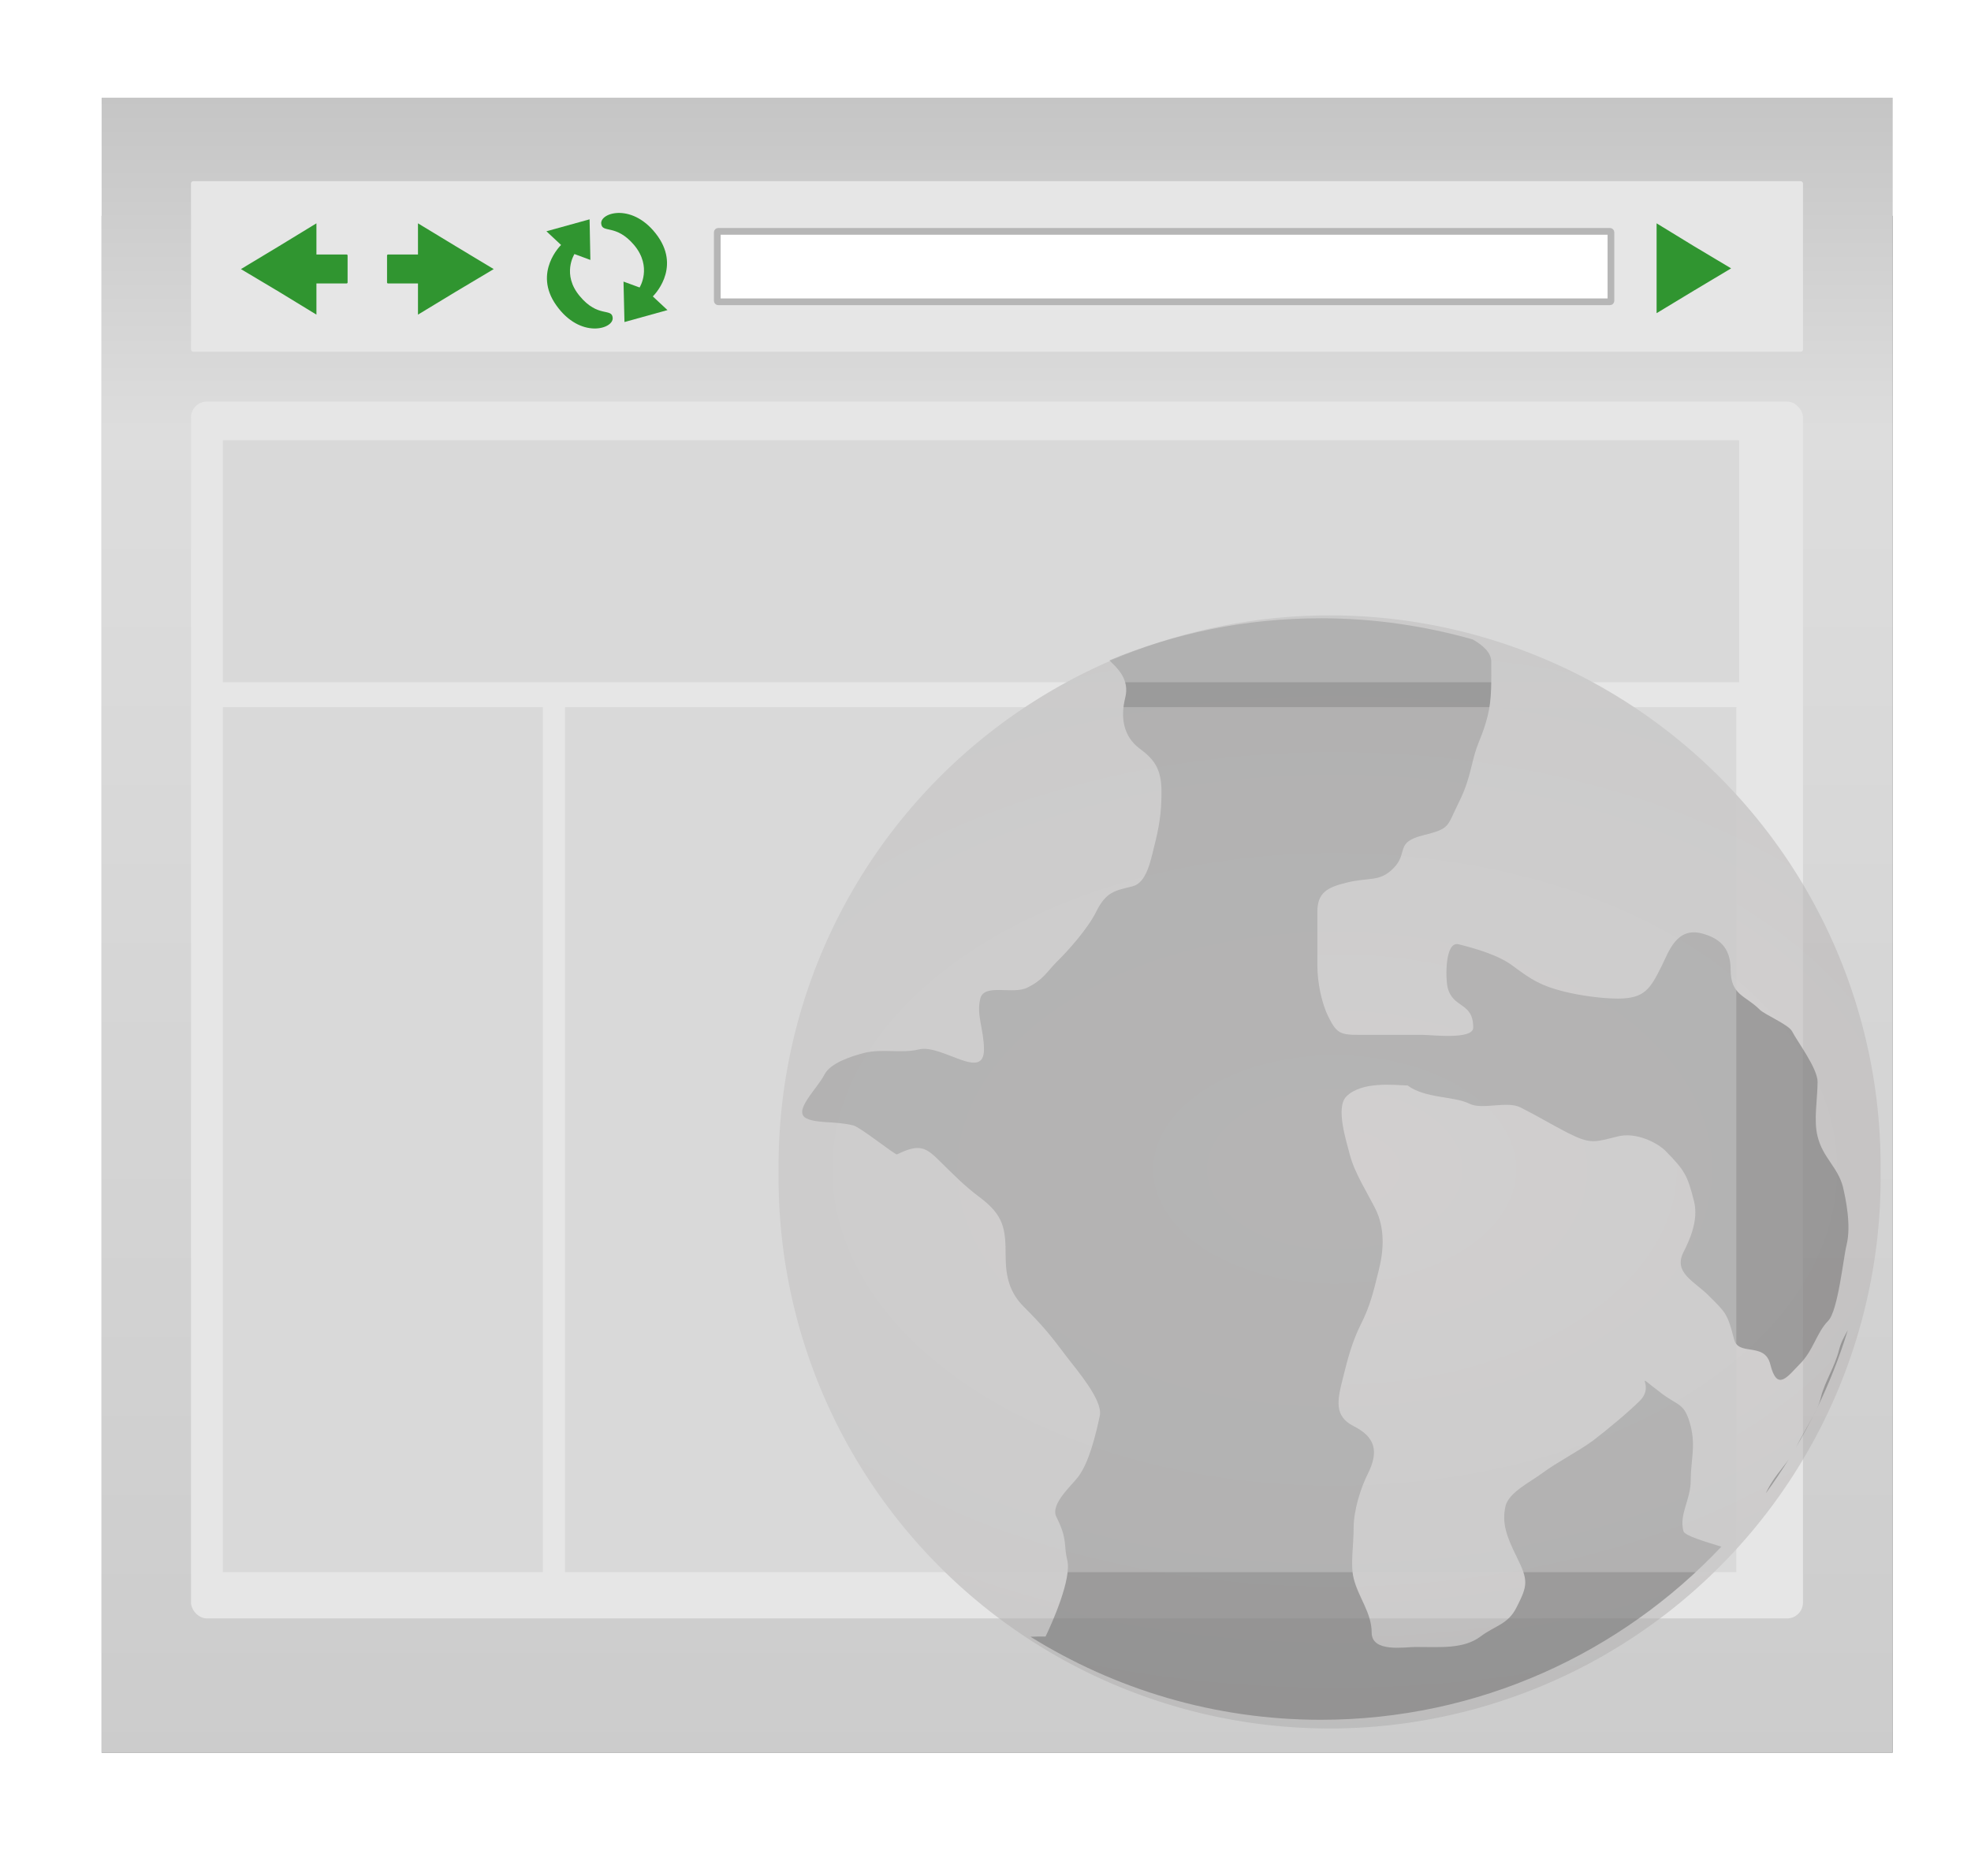
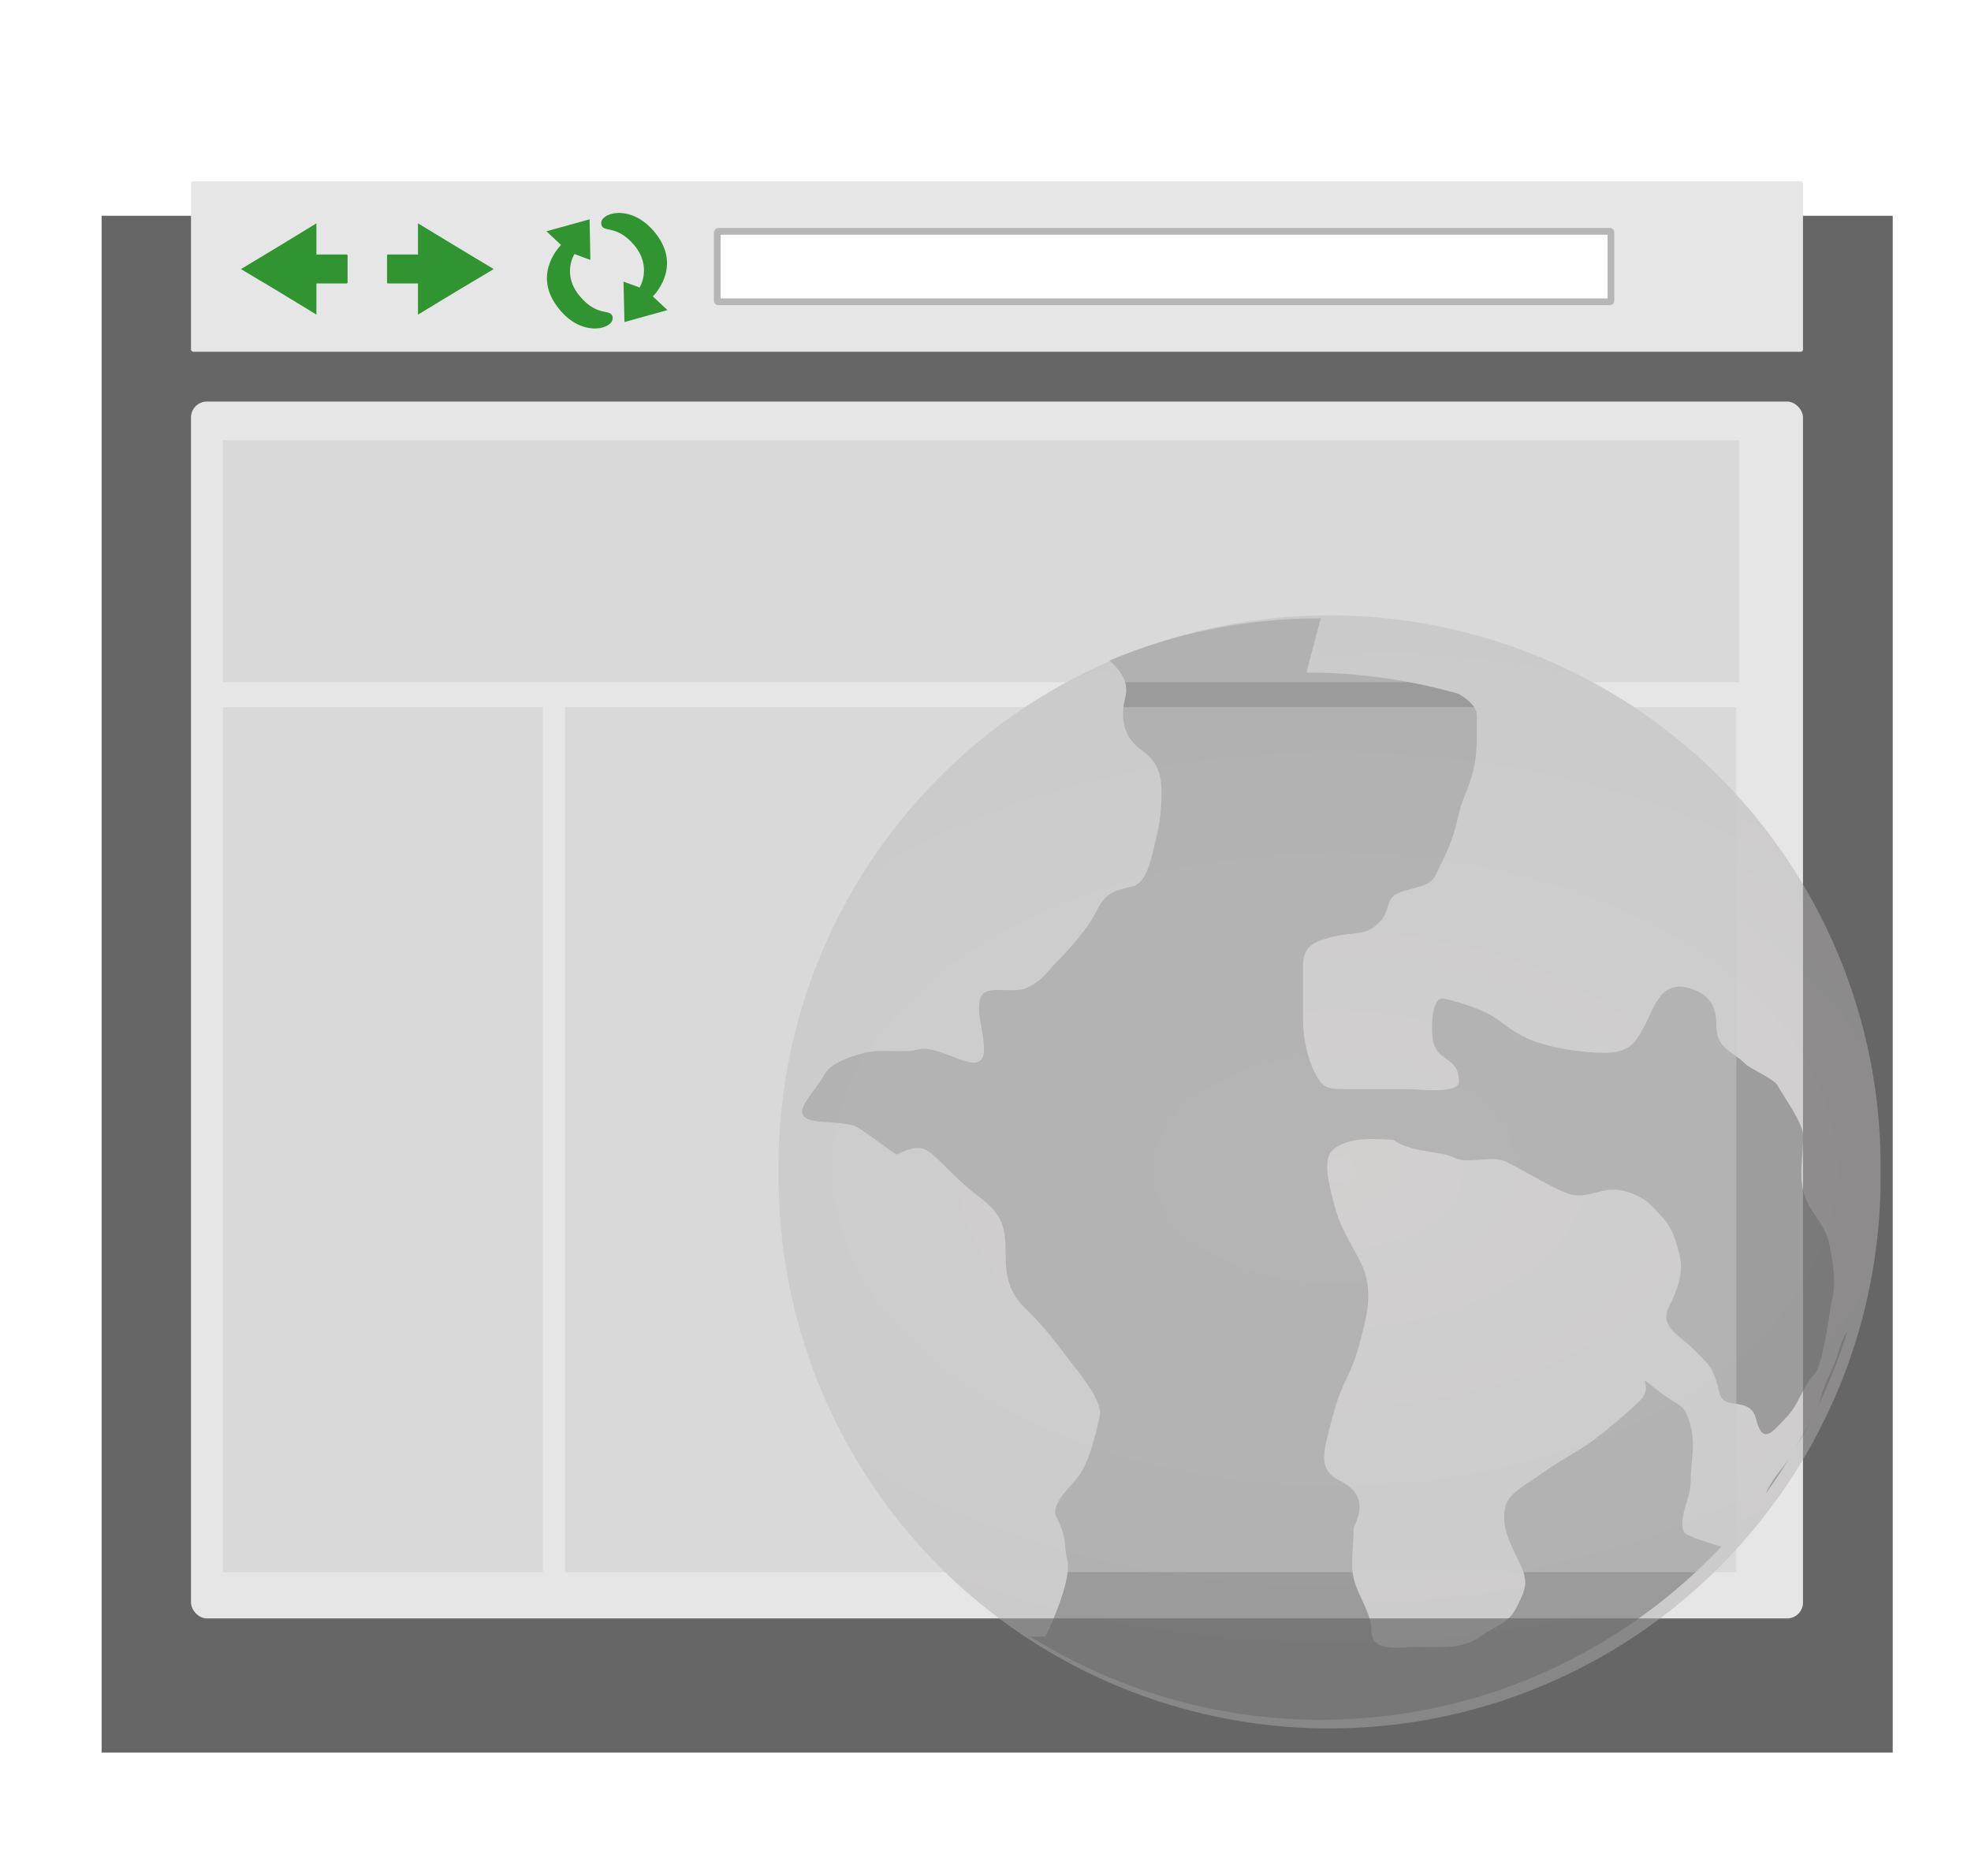
<svg xmlns="http://www.w3.org/2000/svg" version="1.0" viewBox="0 0 519.99 495.08">
  <defs>
    <radialGradient id="a" cx="419.01" cy="295.21" r="19.191" gradientTransform="matrix(1.929 -1.4947e-7 9.411e-8 1.214 -389.08 -63.26)" gradientUnits="userSpaceOnUse">
      <stop stop-color="#cac2c2" offset="0" />
      <stop stop-color="#a6a6a6" offset="1" />
    </radialGradient>
    <linearGradient id="b" x1="179.85" x2="179.85" y1="101.63" y2="41.516" gradientTransform="matrix(.171 0 0 1.197 268.72 159.71)" gradientUnits="userSpaceOnUse">
      <stop stop-color="#cbcbcb" offset="0" />
      <stop stop-color="#ddd" offset=".81" />
      <stop stop-color="#c5c5c5" offset="1" />
    </linearGradient>
    <filter id="c">
      <feGaussianBlur stdDeviation="1.877" />
    </filter>
  </defs>
  <g transform="translate(-94.892 -75.182)">
    <g transform="matrix(6.425 0 0 6.425 -1623.2 -1244.5)">
-       <rect x="267.42" y="205.42" width="80.938" height="77.06" ry="0" fill="#fff" />
      <rect x="271.58" y="214.26" width="73.545" height="63.118" fill="#666" filter="url(#c)" />
-       <rect x="271.58" y="209.41" width="73.545" height="67.965" fill="url(#b)" />
      <rect x="275.25" y="221.89" width="66.191" height="49.977" ry=".654" fill="#e6e6e6" />
      <rect x="275.25" y="212.84" width="66.191" height="7.004" ry=".092" fill="#e6e6e6" />
      <path d="m280.4 214.57-1.54 0.94-1.56 0.94 1.56 0.93 1.54 0.94v-1.28h1.24c0.02 0 0.04-0.02 0.04-0.04v-1.11c0-0.02-0.02-0.04-0.04-0.04h-1.24v-1.28z" fill="#008000" opacity=".791" />
      <path d="m284.57 218.32 1.55-0.94 1.56-0.93-1.56-0.94-1.55-0.94v1.28h-1.23c-0.02 0-0.04 0.02-0.04 0.04v1.11c0 0.02 0.02 0.04 0.04 0.04h1.23v1.28z" fill="#008000" opacity=".791" />
      <g transform="matrix(.654 0 0 .654 157.03 21.842)" fill="#008000">
        <path d="m207.92 298.35 0.06 2.54 2.7-0.75-0.92-0.86s1.78-1.7 0.31-3.78c-1.52-2.13-3.62-1.5-3.55-0.79 0.06 0.63 0.92-0.01 2.07 1.35 1.15 1.38 0.34 2.66 0.34 2.66l-1.01-0.37z" opacity=".791" />
        <path d="m205.84 296.99-0.05-2.55-2.71 0.75 0.92 0.86s-1.78 1.71-0.3 3.79c1.51 2.13 3.61 1.49 3.54 0.78-0.05-0.63-0.92 0.02-2.06-1.35-1.16-1.37-0.34-2.65-0.34-2.65l1 0.37z" opacity=".791" />
      </g>
      <rect x="296.86" y="214.9" width="36.695" height="2.892" ry=".038" fill="#fff" stroke="#b6b6b6" stroke-width=".276" />
      <path transform="matrix(1.179 0 0 1.179 -172.01 -94.524)" d="m438.2 295.21a19.191 19.191 0 1 1-38.38 0 19.191 19.191 0 1 1 38.38 0z" fill="url(#a)" opacity=".473" />
-       <path d="m321.64 230.79c-3.08 0-6 0.61-8.68 1.73 0.34 0.33 0.84 0.78 0.65 1.54-0.2 0.8-0.08 1.58 0.59 2.08 0.62 0.46 0.9 0.85 0.9 1.79 0 0.87-0.1 1.45-0.3 2.23-0.15 0.61-0.32 1.5-0.89 1.64-0.73 0.18-1.08 0.22-1.49 1.04-0.36 0.72-1.15 1.6-1.64 2.08-0.4 0.41-0.54 0.72-1.19 1.04-0.59 0.3-1.77-0.19-1.93 0.45-0.17 0.68 0.15 1.27 0.15 2.09 0 1.33-1.74-0.24-2.68 0-0.7 0.17-1.51-0.04-2.23 0.14-0.55 0.14-1.4 0.42-1.64 0.89-0.29 0.58-1.32 1.51-0.74 1.8 0.45 0.22 1.16 0.1 1.93 0.29 0.28 0.07 1.72 1.22 1.79 1.19 0.93-0.46 1.19-0.29 1.78 0.3 0.51 0.5 0.97 0.98 1.64 1.48 0.97 0.73 1.04 1.29 1.04 2.38 0 0.89 0.18 1.53 0.74 2.09 0.82 0.82 1.13 1.21 1.79 2.09 0.37 0.49 1.46 1.74 1.34 2.38-0.17 0.8-0.44 1.92-0.89 2.52-0.26 0.35-1.15 1.12-0.9 1.64 0.48 0.95 0.29 1.14 0.45 1.78 0.19 0.77-0.62 2.58-0.89 3.14-0.21 0-0.42 0-0.62 0.01 3.46 2.15 7.54 3.41 11.92 3.41 6.48 0 12.32-2.74 16.45-7.11-0.65-0.2-1.51-0.45-1.56-0.64-0.18-0.71 0.3-1.28 0.3-2.08 0-0.81 0.21-1.39 0-2.23-0.25-0.97-0.49-0.81-1.19-1.34-1.33-1-0.21-0.39-0.9 0.3-0.45 0.45-1.35 1.2-1.93 1.64-0.6 0.44-1.47 0.88-2.09 1.34-0.47 0.35-1.35 0.78-1.49 1.33-0.17 0.71 0.05 1.28 0.45 2.09 0.49 0.98 0.46 1.18 0 2.08-0.35 0.71-0.89 0.75-1.48 1.2-0.7 0.52-1.63 0.43-2.68 0.43-0.43 0-1.79 0.24-1.79-0.59 0-0.82-0.55-1.45-0.74-2.23-0.14-0.56 0-1.37 0-2.08s0.29-1.64 0.59-2.23c0.44-0.89 0.31-1.49-0.59-1.94-0.81-0.41-0.67-1.06-0.45-1.94 0.19-0.76 0.37-1.49 0.74-2.23 0.39-0.77 0.52-1.34 0.74-2.23 0.21-0.82 0.26-1.74-0.14-2.53-0.33-0.66-0.86-1.48-1.05-2.23-0.12-0.49-0.6-1.92-0.14-2.38 0.63-0.63 1.95-0.47 2.52-0.45 0.72 0.54 1.91 0.43 2.54 0.75 0.53 0.26 1.53-0.13 2.09 0.15 0.66 0.33 1.38 0.76 1.93 1.04 0.94 0.47 1.07 0.4 2.07 0.15 0.76-0.19 1.63 0.27 1.95 0.59 0.81 0.82 0.91 1.02 1.18 2.09 0.19 0.78-0.2 1.61-0.44 2.08-0.42 0.84 0.45 1.19 1.04 1.78 0.7 0.7 0.77 0.73 1.04 1.79 0.18 0.72 1.26 0.09 1.49 1.04 0.28 1.12 0.7 0.5 1.19 0 0.58-0.57 0.7-1.3 1.18-1.79 0.41-0.4 0.63-2.62 0.76-3.12 0.2-0.81-0.04-1.92-0.15-2.39-0.21-0.81-0.83-1.2-1.04-2.07-0.17-0.65 0-1.57 0-2.24 0-0.56-0.85-1.68-1.05-2.08-0.14-0.27-1.14-0.69-1.33-0.89-0.59-0.59-1.19-0.58-1.19-1.64 0-0.94-0.51-1.31-1.2-1.49-1.01-0.25-1.33 0.72-1.63 1.34-0.47 0.93-0.69 1.34-1.8 1.34-0.67 0-1.58-0.13-2.22-0.29-0.94-0.24-1.31-0.47-2.09-1.05-0.59-0.45-1.55-0.72-2.23-0.89-0.57-0.14-0.54 1.41-0.45 1.78 0.22 0.87 1.05 0.58 1.05 1.64 0 0.51-1.7 0.3-2.08 0.3h-2.24c-1.1 0-1.24 0.04-1.63-0.75-0.28-0.56-0.45-1.42-0.45-2.08v-2.23c0-0.78 0.41-1 1.19-1.19 0.95-0.24 1.35-0.01 1.93-0.59 0.63-0.63 0.05-1.06 1.2-1.35 1.16-0.29 0.98-0.34 1.48-1.34 0.31-0.62 0.42-1.04 0.6-1.78 0.18-0.73 0.39-0.97 0.59-1.78 0.18-0.7 0.15-1.46 0.15-2.24 0-0.38-0.36-0.68-0.76-0.91-1.98-0.56-4.07-0.87-6.24-0.87zm21.64 29.24c-0.14 0.25-0.28 0.5-0.36 0.81-0.18 0.72-0.57 1.27-0.74 1.93-0.03 0.14-0.09 0.31-0.17 0.48 0.5-1.03 0.93-2.11 1.27-3.22zm-1.27 3.22c-0.25 0.53-0.65 1.17-0.87 1.61 0.31-0.52 0.6-1.06 0.87-1.61zm-1.15 2.08c-0.3 0.42-0.63 0.76-0.91 1.32-0.01 0.03-0.02 0.05-0.03 0.07 0.33-0.45 0.64-0.92 0.94-1.39z" fill="#666" opacity=".473" />
+       <path d="m321.64 230.79c-3.08 0-6 0.61-8.68 1.73 0.34 0.33 0.84 0.78 0.65 1.54-0.2 0.8-0.08 1.58 0.59 2.08 0.62 0.46 0.9 0.85 0.9 1.79 0 0.87-0.1 1.45-0.3 2.23-0.15 0.61-0.32 1.5-0.89 1.64-0.73 0.18-1.08 0.22-1.49 1.04-0.36 0.72-1.15 1.6-1.64 2.08-0.4 0.41-0.54 0.72-1.19 1.04-0.59 0.3-1.77-0.19-1.93 0.45-0.17 0.68 0.15 1.27 0.15 2.09 0 1.33-1.74-0.24-2.68 0-0.7 0.17-1.51-0.04-2.23 0.14-0.55 0.14-1.4 0.42-1.64 0.89-0.29 0.58-1.32 1.51-0.74 1.8 0.45 0.22 1.16 0.1 1.93 0.29 0.28 0.07 1.72 1.22 1.79 1.19 0.93-0.46 1.19-0.29 1.78 0.3 0.51 0.5 0.97 0.98 1.64 1.48 0.97 0.73 1.04 1.29 1.04 2.38 0 0.89 0.18 1.53 0.74 2.09 0.82 0.82 1.13 1.21 1.79 2.09 0.37 0.49 1.46 1.74 1.34 2.38-0.17 0.8-0.44 1.92-0.89 2.52-0.26 0.35-1.15 1.12-0.9 1.64 0.48 0.95 0.29 1.14 0.45 1.78 0.19 0.77-0.62 2.58-0.89 3.14-0.21 0-0.42 0-0.62 0.01 3.46 2.15 7.54 3.41 11.92 3.41 6.48 0 12.32-2.74 16.45-7.11-0.65-0.2-1.51-0.45-1.56-0.64-0.18-0.71 0.3-1.28 0.3-2.08 0-0.81 0.21-1.39 0-2.23-0.25-0.97-0.49-0.81-1.19-1.34-1.33-1-0.21-0.39-0.9 0.3-0.45 0.45-1.35 1.2-1.93 1.64-0.6 0.44-1.47 0.88-2.09 1.34-0.47 0.35-1.35 0.78-1.49 1.33-0.17 0.71 0.05 1.28 0.45 2.09 0.49 0.98 0.46 1.18 0 2.08-0.35 0.71-0.89 0.75-1.48 1.2-0.7 0.52-1.63 0.43-2.68 0.43-0.43 0-1.79 0.24-1.79-0.59 0-0.82-0.55-1.45-0.74-2.23-0.14-0.56 0-1.37 0-2.08c0.44-0.89 0.31-1.49-0.59-1.94-0.81-0.41-0.67-1.06-0.45-1.94 0.19-0.76 0.37-1.49 0.74-2.23 0.39-0.77 0.52-1.34 0.74-2.23 0.21-0.82 0.26-1.74-0.14-2.53-0.33-0.66-0.86-1.48-1.05-2.23-0.12-0.49-0.6-1.92-0.14-2.38 0.63-0.63 1.95-0.47 2.52-0.45 0.72 0.54 1.91 0.43 2.54 0.75 0.53 0.26 1.53-0.13 2.09 0.15 0.66 0.33 1.38 0.76 1.93 1.04 0.94 0.47 1.07 0.4 2.07 0.15 0.76-0.19 1.63 0.27 1.95 0.59 0.81 0.82 0.91 1.02 1.18 2.09 0.19 0.78-0.2 1.61-0.44 2.08-0.42 0.84 0.45 1.19 1.04 1.78 0.7 0.7 0.77 0.73 1.04 1.79 0.18 0.72 1.26 0.09 1.49 1.04 0.28 1.12 0.7 0.5 1.19 0 0.58-0.57 0.7-1.3 1.18-1.79 0.41-0.4 0.63-2.62 0.76-3.12 0.2-0.81-0.04-1.92-0.15-2.39-0.21-0.81-0.83-1.2-1.04-2.07-0.17-0.65 0-1.57 0-2.24 0-0.56-0.85-1.68-1.05-2.08-0.14-0.27-1.14-0.69-1.33-0.89-0.59-0.59-1.19-0.58-1.19-1.64 0-0.94-0.51-1.31-1.2-1.49-1.01-0.25-1.33 0.72-1.63 1.34-0.47 0.93-0.69 1.34-1.8 1.34-0.67 0-1.58-0.13-2.22-0.29-0.94-0.24-1.31-0.47-2.09-1.05-0.59-0.45-1.55-0.72-2.23-0.89-0.57-0.14-0.54 1.41-0.45 1.78 0.22 0.87 1.05 0.58 1.05 1.64 0 0.51-1.7 0.3-2.08 0.3h-2.24c-1.1 0-1.24 0.04-1.63-0.75-0.28-0.56-0.45-1.42-0.45-2.08v-2.23c0-0.78 0.41-1 1.19-1.19 0.95-0.24 1.35-0.01 1.93-0.59 0.63-0.63 0.05-1.06 1.2-1.35 1.16-0.29 0.98-0.34 1.48-1.34 0.31-0.62 0.42-1.04 0.6-1.78 0.18-0.73 0.39-0.97 0.59-1.78 0.18-0.7 0.15-1.46 0.15-2.24 0-0.38-0.36-0.68-0.76-0.91-1.98-0.56-4.07-0.87-6.24-0.87zm21.64 29.24c-0.14 0.25-0.28 0.5-0.36 0.81-0.18 0.72-0.57 1.27-0.74 1.93-0.03 0.14-0.09 0.31-0.17 0.48 0.5-1.03 0.93-2.11 1.27-3.22zm-1.27 3.22c-0.25 0.53-0.65 1.17-0.87 1.61 0.31-0.52 0.6-1.06 0.87-1.61zm-1.15 2.08c-0.3 0.42-0.63 0.76-0.91 1.32-0.01 0.03-0.02 0.05-0.03 0.07 0.33-0.45 0.64-0.92 0.94-1.39z" fill="#666" opacity=".473" />
      <rect x="276.56" y="234.44" width="13.137" height="35.527" fill="#ccc" opacity=".473" />
      <rect x="290.61" y="234.44" width="48.093" height="35.527" fill="#ccc" opacity=".473" />
      <rect x="276.56" y="223.48" width="62.258" height="9.938" fill="#ccc" opacity=".473" />
-       <path d="m335.43 218.26 1.52-0.92 1.54-0.92-1.54-0.92-1.52-0.93v3.69z" fill="#008000" opacity=".791" />
    </g>
  </g>
</svg>